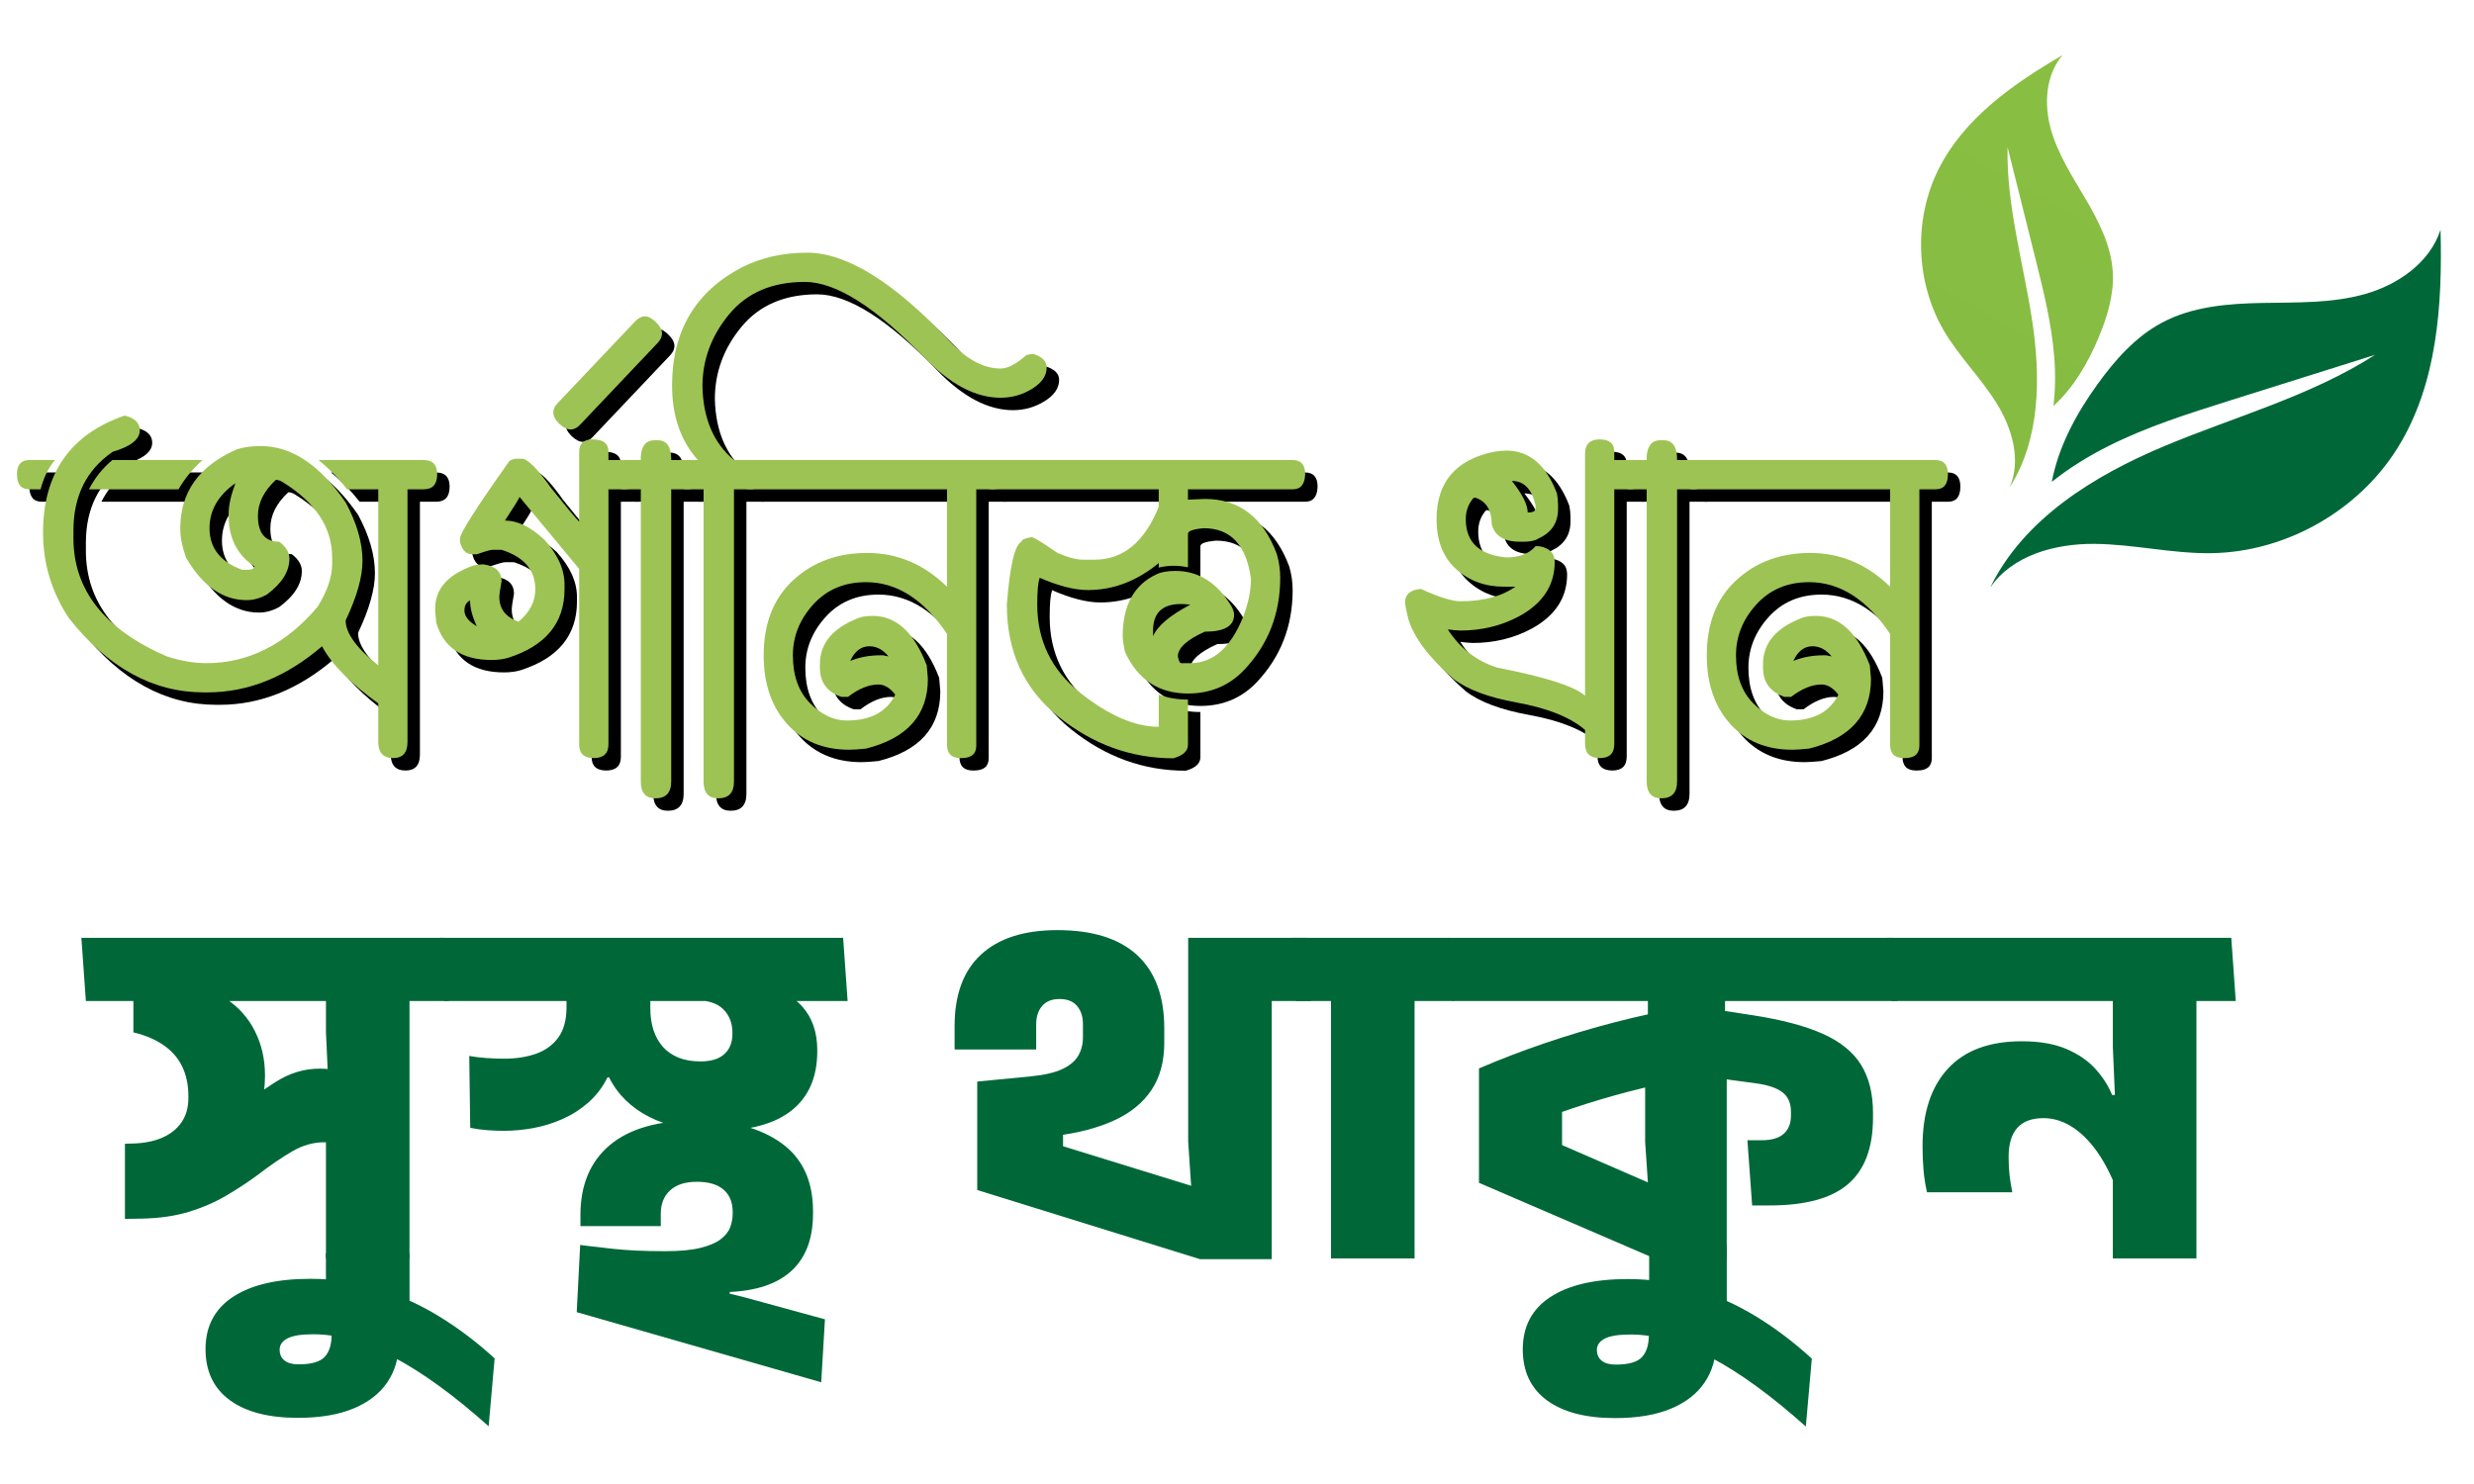
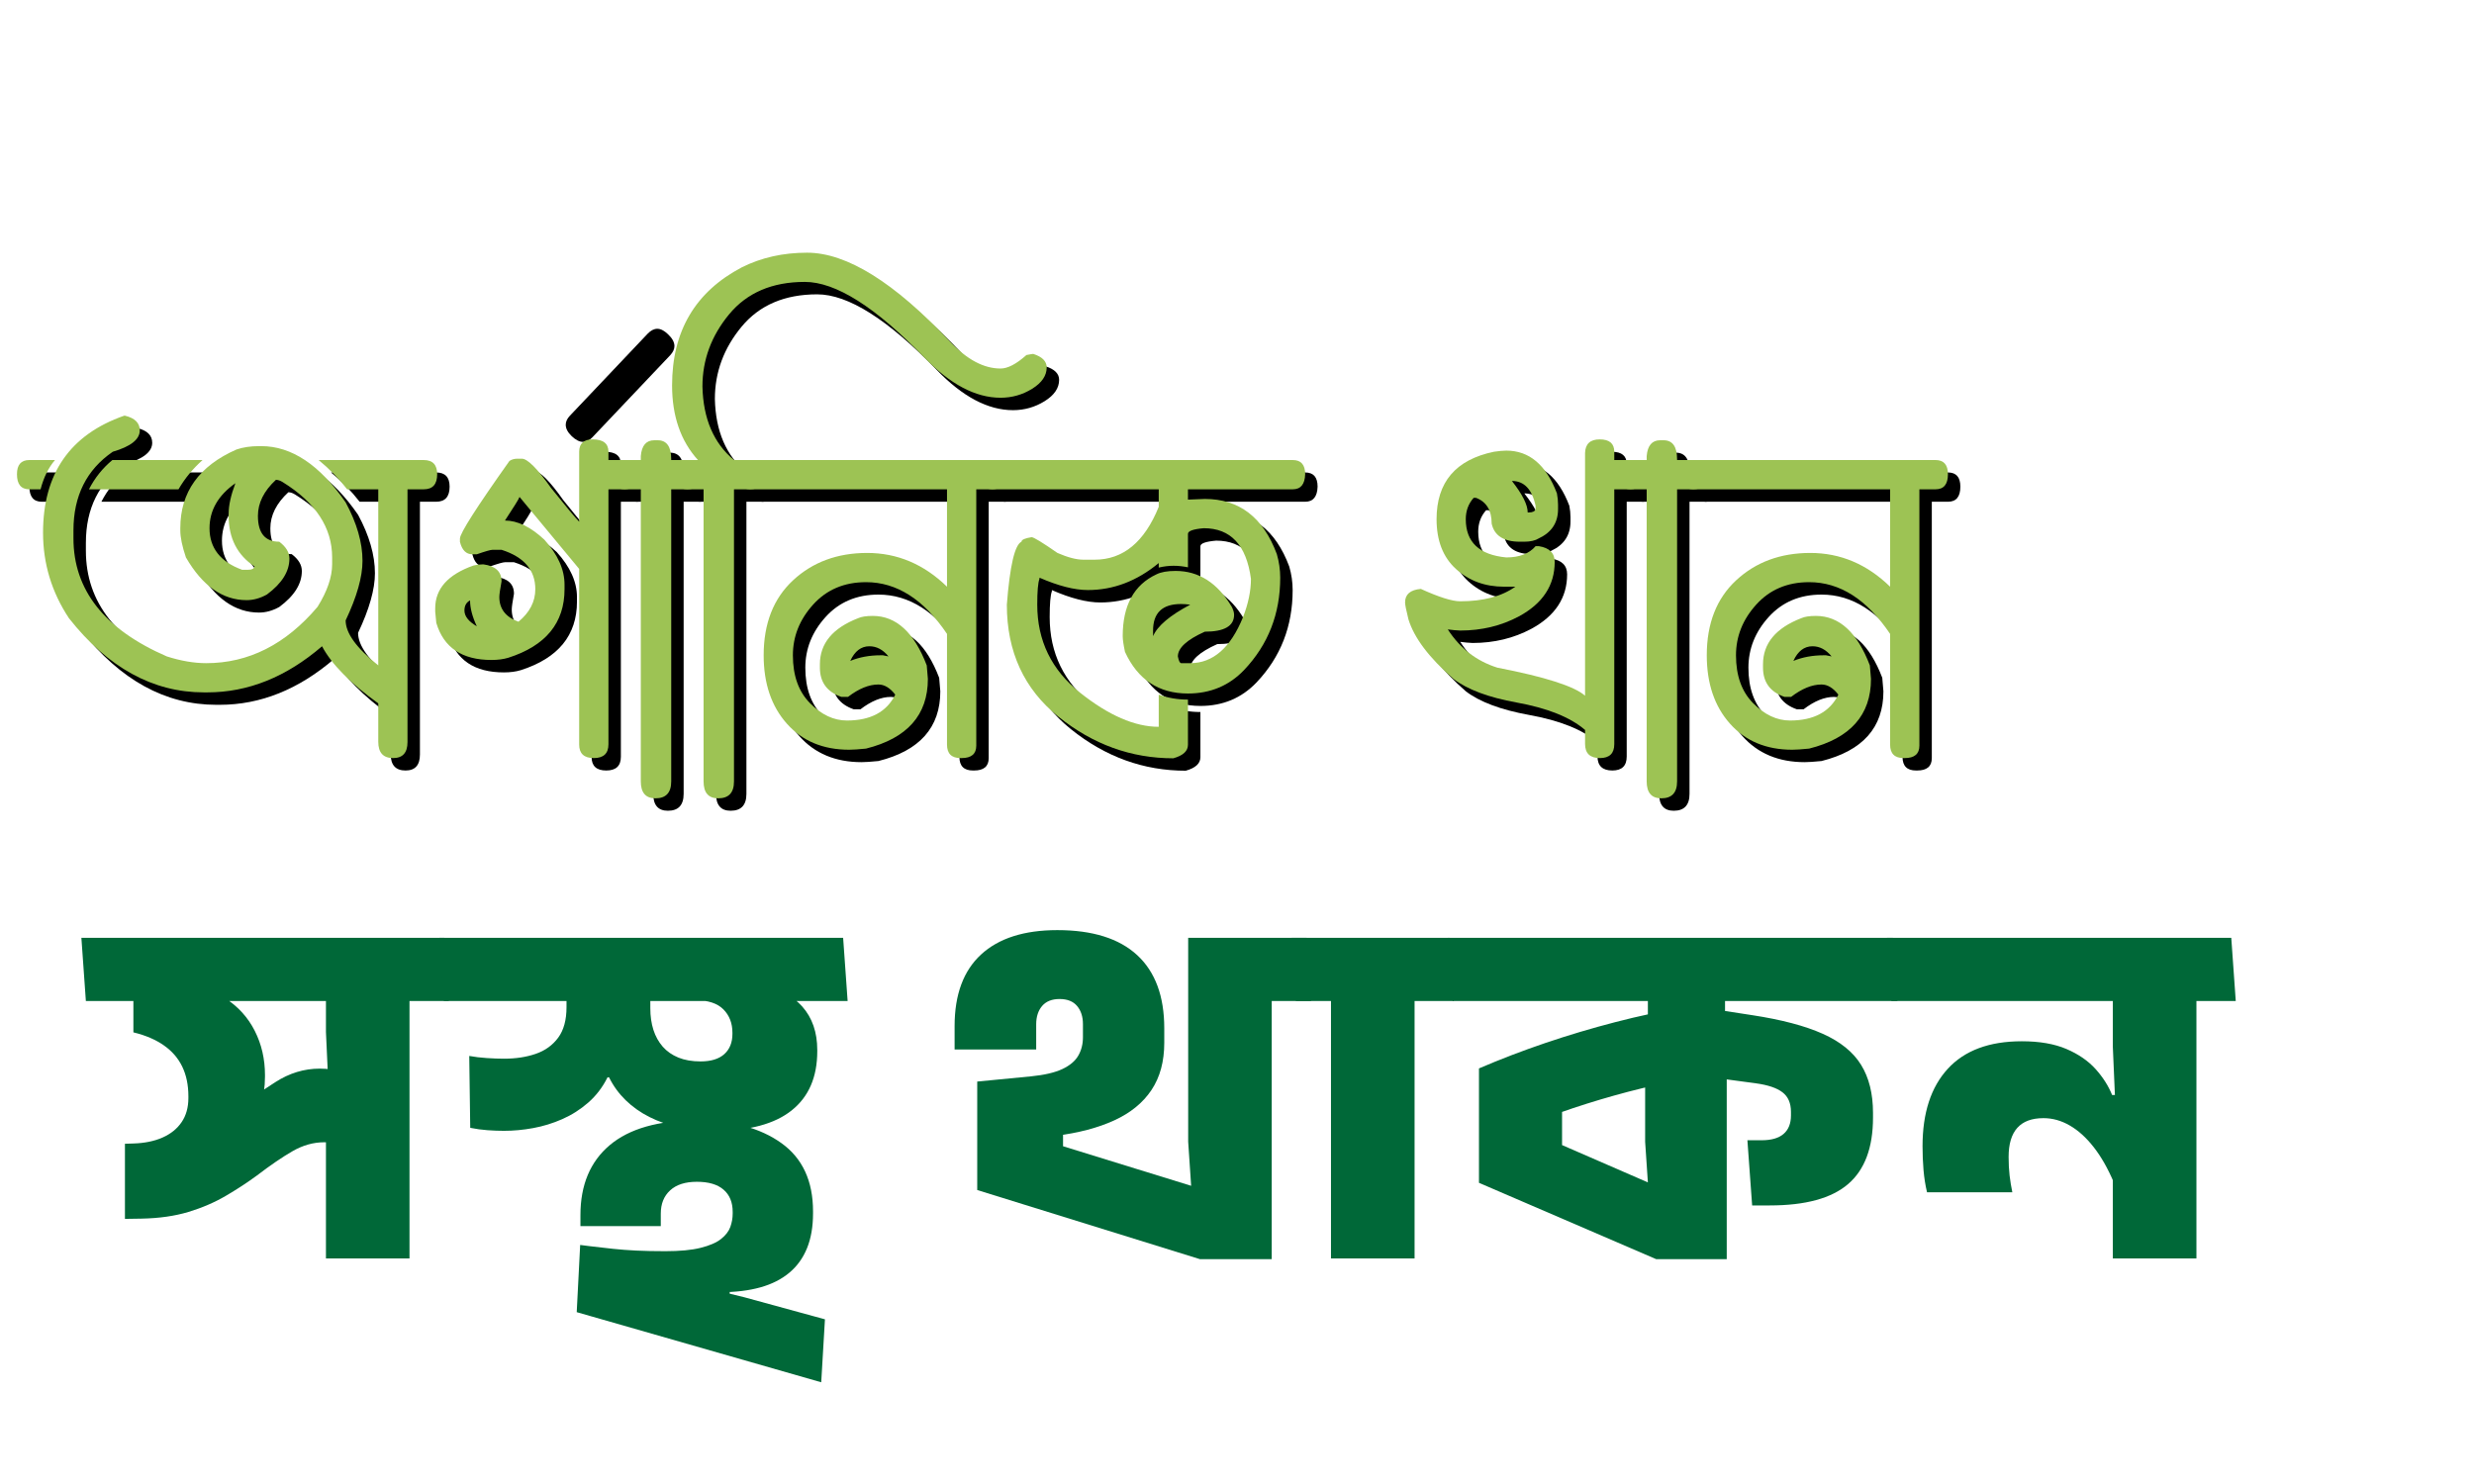
<svg xmlns="http://www.w3.org/2000/svg" width="1000" viewBox="0 0 750 450" height="600" preserveAspectRatio="xMidYMid meet">
  <defs>
    <g />
    <clipPath id="0750e3f697">
-       <path d="M 603 69 L 740 69 L 740 179 L 603 179 Z M 603 69 " clip-rule="nonzero" />
-     </clipPath>
+       </clipPath>
    <clipPath id="7bd43222aa">
      <path d="M 615.492 0.004 L 759.082 80.441 L 680.211 221.234 L 536.621 140.793 Z M 615.492 0.004 " clip-rule="nonzero" />
    </clipPath>
    <clipPath id="3c07ae722f">
      <path d="M 615.492 0.004 L 759.082 80.441 L 680.211 221.234 L 536.621 140.793 Z M 615.492 0.004 " clip-rule="nonzero" />
    </clipPath>
    <clipPath id="4ca8d346bd">
      <path d="M 615.492 0.004 L 759.082 80.441 L 680.211 221.234 L 536.621 140.793 Z M 615.492 0.004 " clip-rule="nonzero" />
    </clipPath>
    <clipPath id="89610304c0">
      <path d="M 582 16 L 641 16 L 641 148 L 582 148 Z M 582 16 " clip-rule="nonzero" />
    </clipPath>
    <clipPath id="d227d43dda">
      <path d="M 615.492 0.004 L 759.082 80.441 L 680.211 221.234 L 536.621 140.793 Z M 615.492 0.004 " clip-rule="nonzero" />
    </clipPath>
    <clipPath id="36133162bf">
-       <path d="M 615.492 0.004 L 759.082 80.441 L 680.211 221.234 L 536.621 140.793 Z M 615.492 0.004 " clip-rule="nonzero" />
-     </clipPath>
+       </clipPath>
    <clipPath id="e353c07259">
      <path d="M 615.492 0.004 L 759.082 80.441 L 680.211 221.234 L 536.621 140.793 Z M 615.492 0.004 " clip-rule="nonzero" />
    </clipPath>
    <clipPath id="aceadd07e6">
      <path d="M 625.258 16.73 C 620.117 22.746 619.59 31.617 621.727 39.219 C 623.867 46.82 628.277 53.555 632.273 60.371 C 636.273 67.188 639.988 74.473 640.484 82.371 C 640.914 89.238 638.852 96.016 636.195 102.371 C 632.977 110.055 628.609 117.59 622.492 123.113 C 623.121 118.078 623.148 112.926 622.719 107.867 C 621.895 97.922 619.477 88.188 617.062 78.516 C 614.234 67.207 611.422 55.906 608.594 44.598 C 608.223 62.176 613.297 79.34 615.98 96.73 C 618.672 114.109 618.645 133.043 609.176 147.871 C 612.863 139.641 609.992 129.859 605.23 122.207 C 600.465 114.555 593.914 108.117 589.328 100.344 C 580.695 85.617 580.047 66.504 587.703 51.254 C 595.457 35.836 610.328 25.379 625.258 16.73 Z M 625.258 16.73 " clip-rule="nonzero" />
    </clipPath>
    <linearGradient x1="-1204.21" gradientTransform="matrix(-0.14, -0.079, -0.079, 0.14, 476.803, -77.693)" y1="13.466" x2="-1204.21" gradientUnits="userSpaceOnUse" y2="908.932" id="a80247b9a3">
      <stop stop-opacity="1" stop-color="rgb(53.593%, 74.982%, 25.778%)" offset="0" />
      <stop stop-opacity="1" stop-color="rgb(53.488%, 74.858%, 25.768%)" offset="0.125" />
      <stop stop-opacity="1" stop-color="rgb(53.276%, 74.612%, 25.748%)" offset="0.25" />
      <stop stop-opacity="1" stop-color="rgb(53.064%, 74.367%, 25.729%)" offset="0.375" />
      <stop stop-opacity="1" stop-color="rgb(52.853%, 74.121%, 25.71%)" offset="0.5" />
      <stop stop-opacity="1" stop-color="rgb(52.641%, 73.875%, 25.69%)" offset="0.625" />
      <stop stop-opacity="1" stop-color="rgb(52.431%, 73.63%, 25.67%)" offset="0.75" />
      <stop stop-opacity="1" stop-color="rgb(52.219%, 73.384%, 25.65%)" offset="0.875" />
      <stop stop-opacity="1" stop-color="rgb(52.007%, 73.138%, 25.63%)" offset="1" />
    </linearGradient>
  </defs>
  <rect x="-75" width="900" fill="#ffffff" y="-45" height="540" fill-opacity="1" />
  <rect x="-75" width="900" fill="#ffffff" y="-45" height="540" fill-opacity="1" />
  <g fill="#006838" fill-opacity="1">
    <g transform="translate(32.141, 381.592)">
      <g>
        <path d="M 66.672 0 L 66.672 -38.609 L 67.578 -48.875 L 66.672 -68.625 L 66.672 -82.5 L 92 -82.5 L 92 0 Z M -6.109 -78.047 L -7.469 -97.203 L 92 -97.203 L 92 -78.047 Z M 71.109 -34.688 C 70.359 -34.883 69.504 -35.02 68.547 -35.094 C 67.598 -35.176 66.797 -35.219 66.141 -35.219 C 62.867 -35.219 59.66 -34.312 56.516 -32.5 C 53.379 -30.688 49.773 -28.223 45.703 -25.109 C 42.836 -23.004 39.707 -20.957 36.312 -18.969 C 32.914 -16.977 29.145 -15.352 25 -14.094 C 20.852 -12.844 16.113 -12.164 10.781 -12.062 L 5.734 -11.984 L 5.734 -34.766 L 8.219 -34.844 C 11.633 -34.938 14.598 -35.535 17.109 -36.641 C 19.629 -37.754 21.566 -39.316 22.922 -41.328 C 24.285 -43.336 24.969 -45.773 24.969 -48.641 L 24.969 -49.172 C 24.969 -52.586 24.348 -55.578 23.109 -58.141 C 21.879 -60.703 20.031 -62.848 17.562 -64.578 C 15.102 -66.316 12.016 -67.641 8.297 -68.547 L 8.297 -79.406 L 22.016 -83.031 C 27.547 -82.781 32.258 -81.395 36.156 -78.875 C 40.051 -76.363 43.031 -73.07 45.094 -69 C 47.156 -64.926 48.188 -60.453 48.188 -55.578 L 48.188 -55.125 C 48.188 -48.645 46.363 -43.164 42.719 -38.688 C 39.07 -34.207 33.582 -30.535 26.25 -27.672 L 29.031 -38.531 C 30.539 -39.438 32.133 -40.492 33.812 -41.703 C 35.5 -42.91 37.098 -44.016 38.609 -45.016 C 42.836 -47.891 47.07 -50.695 51.312 -53.438 C 55.562 -56.176 60.051 -57.547 64.781 -57.547 C 66.039 -57.547 67.27 -57.457 68.469 -57.281 C 69.676 -57.102 70.91 -56.812 72.172 -56.406 Z M 81.828 -87.406 L 92 -87.406 L 92 -52.719 L 81.828 -52.719 Z M 81.828 -78.047 L 81.828 -97.203 L 102.562 -97.203 L 103.922 -78.047 Z M 81.828 -78.047 " />
      </g>
    </g>
  </g>
  <g fill="#006838" fill-opacity="1">
    <g transform="translate(52.353, 381.592)">
      <g>
-         <path d="M 46.453 16.812 L 46.453 -1.578 L 71.797 -1.578 L 71.797 22.844 Z M 95.781 50.906 C 85.32 41.551 75.703 34.562 66.922 29.938 C 58.148 25.312 50.047 23 42.609 23 C 39.035 23 36.441 23.41 34.828 24.234 C 33.223 25.066 32.422 26.211 32.422 27.672 C 32.422 29.078 32.91 30.172 33.891 30.953 C 34.879 31.734 36.301 32.125 38.156 32.125 C 42.031 32.125 44.672 31.367 46.078 29.859 C 47.484 28.359 48.188 26.07 48.188 23 L 48.188 15.453 L 68.547 19.234 L 68.547 25.562 C 68.547 30.133 67.391 34.129 65.078 37.547 C 62.766 40.973 59.344 43.629 54.812 45.516 C 50.289 47.398 44.664 48.344 37.938 48.344 C 29.031 48.344 22.141 46.547 17.266 42.953 C 12.391 39.359 9.953 34.219 9.953 27.531 C 9.953 20.594 12.727 15.301 18.281 11.656 C 23.844 8.008 31.648 6.188 41.703 6.188 C 48.836 6.188 55.648 7.176 62.141 9.156 C 68.629 11.145 74.812 13.938 80.688 17.531 C 86.57 21.125 92.207 25.383 97.594 30.312 Z M 95.781 50.906 " />
-       </g>
+         </g>
    </g>
  </g>
  <g fill="#006838" fill-opacity="1">
    <g transform="translate(136.818, 381.592)">
      <g>
        <path d="M -2.266 -78.047 L -3.625 -97.203 L 118.781 -97.203 L 120.141 -78.047 Z M 5.438 -61.391 C 7.094 -61.086 8.875 -60.875 10.781 -60.75 C 12.695 -60.625 14.43 -60.562 15.984 -60.562 C 19.555 -60.562 22.758 -61.051 25.594 -62.031 C 28.438 -63.008 30.703 -64.641 32.391 -66.922 C 34.078 -69.211 34.922 -72.297 34.922 -76.172 L 34.922 -91.547 L 60.328 -91.547 L 60.328 -75.859 C 60.328 -73.453 60.641 -71.266 61.266 -69.297 C 61.898 -67.336 62.844 -65.641 64.094 -64.203 C 65.352 -62.773 66.938 -61.672 68.844 -60.891 C 70.758 -60.117 73 -59.734 75.562 -59.734 C 78.727 -59.734 81.129 -60.473 82.766 -61.953 C 84.398 -63.43 85.219 -65.477 85.219 -68.094 L 85.219 -68.406 C 85.219 -71.32 84.301 -73.695 82.469 -75.531 C 80.633 -77.363 77.832 -78.281 74.062 -78.281 L 93.062 -83.188 C 98.895 -82.07 103.332 -79.805 106.375 -76.391 C 109.414 -72.973 110.938 -68.578 110.938 -63.203 L 110.938 -62.812 C 110.938 -54.977 108.348 -49 103.172 -44.875 C 97.992 -40.75 90.301 -38.688 80.094 -38.688 C 76.164 -38.688 72.531 -39.035 69.188 -39.734 C 65.844 -40.441 62.801 -41.488 60.062 -42.875 C 57.32 -44.258 54.922 -45.957 52.859 -47.969 C 50.797 -49.977 49.113 -52.289 47.812 -54.906 L 47.359 -54.906 C 45.848 -51.883 43.898 -49.332 41.516 -47.25 C 39.129 -45.164 36.504 -43.492 33.641 -42.234 C 30.773 -40.973 27.832 -40.066 24.812 -39.516 C 21.789 -38.961 18.848 -38.688 15.984 -38.688 C 14.379 -38.688 12.707 -38.75 10.969 -38.875 C 9.238 -39 7.492 -39.238 5.734 -39.594 Z M 112.141 37.562 L 38.016 16.297 L 39.062 -4.078 L 42.156 -3.688 C 44.57 -3.395 46.859 -3.133 49.016 -2.906 C 51.18 -2.676 53.52 -2.5 56.031 -2.375 C 58.539 -2.25 61.484 -2.188 64.859 -2.188 C 69.285 -2.188 72.852 -2.523 75.562 -3.203 C 78.281 -3.879 80.344 -4.77 81.75 -5.875 C 83.156 -6.988 84.098 -8.207 84.578 -9.531 C 85.055 -10.863 85.297 -12.211 85.297 -13.578 L 85.297 -14.109 C 85.297 -17.016 84.375 -19.258 82.531 -20.844 C 80.695 -22.438 78 -23.234 74.438 -23.234 C 70.914 -23.234 68.211 -22.363 66.328 -20.625 C 64.441 -18.895 63.5 -16.547 63.5 -13.578 C 63.5 -13.223 63.5 -12.832 63.5 -12.406 C 63.5 -11.977 63.5 -11.551 63.5 -11.125 C 63.5 -10.695 63.5 -10.254 63.5 -9.797 L 39.141 -9.797 C 39.141 -10.359 39.141 -10.926 39.141 -11.5 C 39.141 -12.082 39.141 -12.625 39.141 -13.125 C 39.141 -22.27 42.102 -29.344 48.031 -34.344 C 53.969 -39.352 62.77 -41.859 74.438 -41.859 C 85.094 -41.859 93.625 -39.566 100.031 -34.984 C 106.445 -30.41 109.656 -23.5 109.656 -14.25 L 109.656 -13.656 C 109.656 -9.625 109.051 -6.113 107.844 -3.125 C 106.633 -0.133 104.848 2.348 102.484 4.328 C 100.117 6.316 97.188 7.801 93.688 8.781 C 90.195 9.758 86.141 10.25 81.516 10.25 C 79.555 10.25 77.535 10.086 75.453 9.766 C 73.367 9.441 71.344 8.953 69.375 8.297 L 84.391 5.5 L 84.391 17.5 L 71.719 7.609 L 88.766 11.766 L 113.266 18.469 Z M 112.141 37.562 " />
      </g>
    </g>
  </g>
  <g fill="#006838" fill-opacity="1">
    <g transform="translate(258.236, 381.592)">
      <g />
    </g>
  </g>
  <g fill="#006838" fill-opacity="1">
    <g transform="translate(286.14, 381.592)">
      <g>
        <path d="M 77.594 0.219 L 10.109 -20.734 L 10.109 -53.625 L 26.391 -55.203 C 30.461 -55.609 33.641 -56.348 35.922 -57.422 C 38.211 -58.504 39.82 -59.863 40.75 -61.5 C 41.688 -63.133 42.156 -64.984 42.156 -67.047 L 42.156 -71.047 C 42.156 -73.305 41.562 -75.141 40.375 -76.547 C 39.195 -77.953 37.426 -78.656 35.062 -78.656 C 32.75 -78.656 30.988 -77.953 29.781 -76.547 C 28.582 -75.141 27.984 -73.281 27.984 -70.969 C 27.984 -69.457 27.984 -68.082 27.984 -66.844 C 27.984 -65.613 27.984 -64.445 27.984 -63.344 L 3.25 -63.344 C 3.25 -64.5 3.25 -65.641 3.25 -66.766 C 3.25 -67.898 3.25 -69.125 3.25 -70.438 C 3.25 -79.988 5.926 -87.227 11.281 -92.156 C 16.633 -97.082 24.336 -99.547 34.391 -99.547 C 45.047 -99.547 53.113 -97.02 58.594 -91.969 C 64.07 -86.914 66.812 -79.516 66.812 -69.766 L 66.812 -65.391 C 66.812 -59.703 65.516 -54.922 62.922 -51.047 C 60.336 -47.18 56.582 -44.117 51.656 -41.859 C 46.727 -39.598 40.797 -38.035 33.859 -37.172 L 22.328 -35.75 L 36.125 -47.734 L 36.125 -27 L 28.578 -36.344 L 77.906 -21.109 L 75.344 -16.297 L 74.062 -35.375 L 74.062 -97.203 L 99.391 -97.203 L 99.391 0.219 Z M 89.219 -87.406 L 99.391 -87.406 L 99.391 -52.719 L 89.219 -52.719 Z M 89.219 -78.047 L 89.219 -97.203 L 109.953 -97.203 L 111.312 -78.047 Z M 89.219 -78.047 " />
      </g>
    </g>
  </g>
  <g fill="#006838" fill-opacity="1">
    <g transform="translate(394.286, 381.592)">
      <g>
        <path d="M 9.203 0 L 9.203 -83.328 L 34.547 -83.328 L 34.547 0 Z M -1.438 -78.047 L -2.719 -97.203 L 33.031 -97.203 L 33.031 -78.047 Z M 24.359 -87.406 L 34.547 -87.406 L 34.547 -52.719 L 24.359 -52.719 Z M 24.359 -78.047 L 24.359 -97.203 L 45.094 -97.203 L 46.453 -78.047 Z M 24.359 -78.047 " />
      </g>
    </g>
  </g>
  <g fill="#006838" fill-opacity="1">
    <g transform="translate(441.496, 381.592)">
      <g>
        <path d="M 60.562 0.219 L 6.859 -22.922 L 6.859 -57.609 C 13.297 -60.379 19.992 -62.945 26.953 -65.312 C 33.922 -67.676 40.988 -69.785 48.156 -71.641 C 55.32 -73.504 62.395 -75.016 69.375 -76.172 L 72.781 -55.047 C 67.289 -54.098 61.77 -52.941 56.219 -51.578 C 50.664 -50.223 45.098 -48.664 39.516 -46.906 C 33.93 -45.145 28.328 -43.16 22.703 -40.953 L 32.047 -52.031 L 32.047 -22.391 L 22.469 -38.531 L 59.578 -22.391 L 58.516 -16.297 L 57.234 -35.375 L 57.234 -64.938 L 58.062 -68.859 L 58.062 -81.594 L 81.453 -81.594 L 81.453 -68.094 L 81.969 -64.25 L 81.969 0.219 Z M 89.672 -16.062 L 88.234 -35.828 C 88.984 -35.828 89.75 -35.828 90.531 -35.828 C 91.312 -35.828 91.977 -35.828 92.531 -35.828 C 95.5 -35.828 97.723 -36.469 99.203 -37.75 C 100.691 -39.031 101.438 -40.898 101.438 -43.359 L 101.438 -44.422 C 101.438 -47.086 100.578 -49.07 98.859 -50.375 C 97.148 -51.688 94.461 -52.594 90.797 -53.094 L 74.516 -55.281 L 74.516 -76.094 L 89.75 -73.75 C 98.594 -72.395 105.691 -70.52 111.047 -68.125 C 116.398 -65.738 120.281 -62.598 122.688 -58.703 C 125.102 -54.805 126.312 -49.945 126.312 -44.125 L 126.312 -42.688 C 126.312 -33.582 123.797 -26.867 118.766 -22.547 C 113.742 -18.223 105.828 -16.062 95.016 -16.062 C 94.117 -16.062 93.227 -16.062 92.344 -16.062 C 91.469 -16.062 90.578 -16.062 89.672 -16.062 Z M -1.125 -78.047 L -2.484 -97.203 L 132.359 -97.203 L 133.703 -78.047 Z M 71.266 -87.406 L 81.453 -87.406 L 81.453 -52.719 L 71.266 -52.719 Z M 71.266 -78.047 L 71.266 -97.203 L 92 -97.203 L 93.359 -78.047 Z M 71.266 -78.047 " />
      </g>
    </g>
  </g>
  <g fill="#006838" fill-opacity="1">
    <g transform="translate(427.695, 381.668)">
      <g>
-         <path d="M 72.25 15.312 L 72.25 -4.219 L 95.781 -4.219 L 95.781 19.453 Z M 119.75 50.906 C 109.301 41.551 99.688 34.562 90.906 29.938 C 82.133 25.312 74.031 23 66.594 23 C 63.02 23 60.426 23.41 58.812 24.234 C 57.207 25.066 56.406 26.211 56.406 27.672 C 56.406 29.078 56.895 30.172 57.875 30.953 C 58.852 31.734 60.273 32.125 62.141 32.125 C 66.016 32.125 68.656 31.367 70.062 29.859 C 71.469 28.359 72.172 26.07 72.172 23 L 72.172 15.453 L 92.531 19.234 L 92.531 25.562 C 92.531 30.133 91.375 34.129 89.062 37.547 C 86.75 40.973 83.328 43.629 78.797 45.516 C 74.273 47.398 68.648 48.344 61.922 48.344 C 53.016 48.344 46.125 46.547 41.25 42.953 C 36.375 39.359 33.938 34.219 33.938 27.531 C 33.938 20.594 36.711 15.301 42.266 11.656 C 47.828 8.008 55.633 6.188 65.688 6.188 C 72.82 6.188 79.629 7.176 86.109 9.156 C 92.598 11.145 98.785 13.938 104.672 17.531 C 110.555 21.125 116.188 25.383 121.562 30.312 Z M 119.75 50.906 " />
-       </g>
+         </g>
    </g>
  </g>
  <g fill="#006838" fill-opacity="1">
    <g transform="translate(578.073, 381.592)">
      <g>
        <path d="M 62.438 0 L 62.438 -37.031 L 63.125 -48.188 L 62.438 -64.172 L 62.438 -87.328 L 87.781 -87.328 L 87.781 0 Z M -4.672 -78.047 L -6.031 -97.203 L 84.609 -97.203 L 85.891 -78.047 Z M 6.109 -20.062 C 5.609 -22.176 5.254 -24.41 5.047 -26.766 C 4.848 -29.129 4.75 -31.547 4.75 -34.016 C 4.75 -44.117 7.301 -51.945 12.406 -57.5 C 17.508 -63.062 24.988 -65.844 34.844 -65.844 C 40.219 -65.844 44.727 -65.062 48.375 -63.5 C 52.02 -61.938 54.961 -59.91 57.203 -57.422 C 59.441 -54.93 61.113 -52.305 62.219 -49.547 L 64.484 -49.547 L 62.75 -23 C 60.938 -27.27 58.898 -30.848 56.641 -33.734 C 54.379 -36.629 51.961 -38.816 49.391 -40.297 C 46.828 -41.785 44.164 -42.531 41.406 -42.531 C 37.883 -42.531 35.242 -41.551 33.484 -39.594 C 31.723 -37.633 30.844 -34.691 30.844 -30.766 C 30.844 -28.754 30.941 -26.879 31.141 -25.141 C 31.348 -23.41 31.625 -21.719 31.969 -20.062 Z M 77.594 -87.406 L 87.781 -87.406 L 87.781 -52.719 L 77.594 -52.719 Z M 77.594 -78.047 L 77.594 -97.203 L 98.344 -97.203 L 99.703 -78.047 Z M 77.594 -78.047 " />
      </g>
    </g>
  </g>
  <g fill="#000000" fill-opacity="1">
    <g transform="translate(12.661, 196.331)">
      <g>
        <path d="M 54.625 -32.391 C 54.625 -26.391 57.922 -22.188 64.516 -19.781 L 66.219 -19.781 C 67.445 -19.781 68.129 -20.117 68.266 -20.797 C 63.035 -24.254 60.422 -29.367 60.422 -36.141 L 60.422 -36.828 C 60.422 -39.328 61.102 -42.395 62.469 -46.031 C 57.238 -42.352 54.625 -37.805 54.625 -32.391 Z M 119.562 -53.062 C 122.281 -53.062 123.641 -51.629 123.641 -48.766 C 123.641 -45.711 122.281 -44.188 119.562 -44.188 L 114.641 -44.188 L 114.641 32.469 C 114.641 35.695 113.188 37.312 110.281 37.312 C 107.281 37.312 105.781 35.672 105.781 32.391 L 105.781 20.734 C 97.281 14.598 91.598 8.82 88.734 3.406 C 77.91 12.727 66.316 17.391 53.953 17.391 L 52.922 17.391 C 37.461 17.391 23.82 9.891 12 -5.109 C 6.77 -13.023 4.156 -21.664 4.156 -31.031 C 4.156 -48.945 12.344 -60.77 28.719 -66.5 L 29.047 -66.5 C 32.004 -65.77 33.484 -64.289 33.484 -62.062 C 33.484 -59.332 30.754 -57.172 25.297 -55.578 C 17.348 -50.129 13.375 -42.176 13.375 -31.719 L 13.375 -29.328 C 13.375 -13.641 22.805 -1.703 41.672 6.484 C 45.941 7.848 49.922 8.531 53.609 8.531 C 66.473 8.531 77.723 2.844 87.359 -8.531 C 90.316 -13.258 91.797 -17.578 91.797 -21.484 L 91.797 -23.531 C 91.797 -32.57 86.797 -40.188 76.797 -46.375 C 76.066 -46.832 75.383 -47.062 74.75 -47.062 C 71.113 -43.695 69.297 -40.055 69.297 -36.141 C 69.297 -30.91 71.453 -28.297 75.766 -28.297 C 77.816 -26.754 78.844 -25.051 78.844 -23.188 C 78.844 -19.281 76.566 -15.645 72.016 -12.281 C 69.973 -11.145 67.926 -10.578 65.875 -10.578 C 58.602 -10.578 52.469 -14.895 47.469 -23.531 C 46.332 -26.895 45.766 -29.625 45.766 -31.719 L 45.766 -32.391 C 45.766 -43.305 51.445 -51.266 62.812 -56.266 C 64.812 -56.941 67.082 -57.281 69.625 -57.281 L 70.312 -57.281 C 79.5 -57.281 88.023 -51.598 95.891 -40.234 C 99.297 -33.922 101 -28.008 101 -22.5 C 101 -17.633 99.297 -11.613 95.891 -4.438 C 95.891 -0.57 99.188 3.973 105.781 9.203 L 105.781 -44.188 L 96.359 -44.188 C 93.859 -47.414 90.973 -50.375 87.703 -53.062 Z M 25.172 -53.062 L 52.516 -53.062 C 49.555 -50.426 47.125 -47.469 45.219 -44.188 L 18.078 -44.188 C 19.848 -47.645 22.211 -50.602 25.172 -53.062 Z M 3.406 -44.188 L 0 -44.188 C -2.5 -44.188 -3.75 -45.711 -3.75 -48.766 C -3.75 -51.629 -2.5 -53.062 0 -53.062 L 7.781 -53.062 C 5.82 -50.789 4.363 -47.832 3.406 -44.188 Z M 3.406 -44.188 " />
      </g>
    </g>
  </g>
  <g fill="#000000" fill-opacity="1">
    <g transform="translate(132.22, 196.331)">
      <g>
        <path d="M 12.344 -7.438 C 12.344 -5.707 13.594 -4.113 16.094 -2.656 C 14.727 -5.57 14.047 -8.188 14.047 -10.5 C 12.91 -9.906 12.344 -8.883 12.344 -7.438 Z M 56 -44.188 L 56 33.141 C 56 35.922 54.52 37.312 51.562 37.312 C 48.602 37.312 47.125 35.945 47.125 33.219 L 47.125 -20.047 L 29.047 -41.875 C 28.828 -41.238 27.352 -38.852 24.625 -34.719 C 28.438 -34.719 32.414 -32.785 36.562 -28.922 C 40.645 -24.422 42.688 -19.875 42.688 -15.281 L 42.688 -13.906 C 42.688 -3.676 37.004 3.254 25.641 6.891 C 24.18 7.336 22.477 7.562 20.531 7.562 C 11.613 7.562 6.039 3.812 3.812 -3.688 L 3.484 -7.094 L 3.484 -8.109 C 3.484 -14.023 7.348 -18.348 15.078 -21.078 C 15.984 -21.305 16.891 -21.422 17.797 -21.422 L 18.141 -21.422 C 21.773 -20.922 23.594 -19.211 23.594 -16.297 C 23.145 -13.836 22.922 -12.25 22.922 -11.531 C 22.922 -7.938 24.852 -5.438 28.719 -4.031 C 32.125 -6.844 33.828 -10.133 33.828 -13.906 C 33.828 -19.688 30.414 -23.664 23.594 -25.844 L 20.875 -25.844 C 20.281 -25.844 18.688 -25.391 16.094 -24.484 L 14.734 -24.484 C 12.867 -24.484 11.617 -25.734 10.984 -28.234 L 10.984 -29.266 C 10.984 -30.848 15.984 -38.688 25.984 -52.781 C 26.66 -53.238 27.457 -53.469 28.375 -53.469 L 29.734 -53.469 C 31.461 -53.469 34.414 -50.516 38.594 -44.609 C 43.145 -38.922 45.988 -35.508 47.125 -34.375 L 47.125 -55.656 C 47.164 -58.102 48.531 -59.328 51.219 -59.328 C 54.406 -59.328 56 -58.078 56 -55.578 L 56 -53.062 L 60.906 -53.062 C 63.406 -52.738 64.656 -51.305 64.656 -48.766 C 64.656 -45.711 63.406 -44.188 60.906 -44.188 Z M 56 -44.188 " />
      </g>
    </g>
  </g>
  <g fill="#000000" fill-opacity="1">
    <g transform="translate(205.269, 191.761)">
      <g>
        <path d="M -28.5 -57.766 C -29.594 -57.766 -30.742 -58.344 -31.953 -59.5 C -33.16 -60.664 -33.766 -61.816 -33.766 -62.953 C -33.766 -63.898 -33.352 -64.805 -32.531 -65.672 L -8.938 -90.562 C -7.977 -91.562 -7 -92.062 -6 -92.062 C -5 -92.062 -3.93 -91.52 -2.797 -90.438 C -1.473 -89.207 -0.812 -88 -0.812 -86.812 C -0.812 -85.906 -1.223 -85 -2.047 -84.094 L -25.641 -59.203 C -26.547 -58.242 -27.5 -57.766 -28.5 -57.766 Z M -28.5 -57.766 " />
      </g>
    </g>
  </g>
  <g fill="#000000" fill-opacity="1">
    <g transform="translate(193.125, 196.331)">
      <g>
        <path d="M 4.906 -53.062 L 4.906 -54.281 C 5.176 -57.469 6.539 -59.062 9 -59.062 L 10.031 -59.062 C 12.758 -59.062 14.125 -57.129 14.125 -53.266 L 14.125 -53.062 L 19.031 -53.062 C 21.758 -53.062 23.125 -51.629 23.125 -48.766 C 23.125 -45.711 21.758 -44.188 19.031 -44.188 L 14.125 -44.188 L 14.125 44.391 C 14.125 47.805 12.531 49.516 9.344 49.516 C 6.383 49.516 4.906 47.805 4.906 44.391 L 4.906 -44.188 L 0 -44.188 C -2.5 -44.188 -3.75 -45.711 -3.75 -48.766 C -3.75 -51.629 -2.5 -53.062 0 -53.062 Z M 4.906 -53.062 " />
      </g>
    </g>
  </g>
  <g fill="#000000" fill-opacity="1">
    <g transform="translate(212.154, 196.331)">
      <g>
        <path d="M 3.203 -53.062 C -2.023 -58.832 -4.641 -66.379 -4.641 -75.703 C -4.641 -92.16 2.406 -104.094 16.5 -111.5 C 22.414 -114.457 29.008 -115.938 36.281 -115.938 C 48.281 -115.938 62.719 -106.957 79.594 -89 C 84.727 -83.539 89.844 -80.812 94.938 -80.812 C 97.113 -80.812 99.727 -82.176 102.781 -84.906 C 103.957 -85.133 104.641 -85.25 104.828 -85.25 C 107.555 -84.383 108.922 -83.02 108.922 -81.156 C 108.922 -78.656 107.453 -76.492 104.516 -74.672 C 101.586 -72.859 98.395 -71.953 94.938 -71.953 C 87.344 -71.953 79.613 -76.047 71.75 -84.234 C 57.02 -99.461 44.969 -107.078 35.594 -107.078 C 25.727 -107.078 18.086 -103.812 12.672 -97.281 C 7.266 -90.758 4.562 -83.453 4.562 -75.359 C 4.789 -65.586 7.977 -58.156 14.125 -53.062 L 19.031 -53.062 C 21.758 -53.062 23.125 -51.629 23.125 -48.766 C 23.125 -45.711 21.758 -44.188 19.031 -44.188 L 14.125 -44.188 L 14.125 44.391 C 14.125 47.805 12.531 49.516 9.344 49.516 C 6.383 49.516 4.906 47.805 4.906 44.391 L 4.906 -44.188 L 0 -44.188 C -2.5 -44.188 -3.75 -45.711 -3.75 -48.766 C -3.75 -51.629 -2.5 -53.062 0 -53.062 Z M 3.203 -53.062 " />
      </g>
    </g>
  </g>
  <g fill="#000000" fill-opacity="1">
    <g transform="translate(231.182, 196.331)">
      <g>
        <path d="M 30.344 7.844 C 33.125 6.707 36.195 6.141 39.562 6.141 L 40.234 6.141 L 41.938 6.484 C 40.258 4.43 38.328 3.406 36.141 3.406 C 33.641 3.406 31.707 4.883 30.344 7.844 Z M 68.547 -44.188 L 68.547 33.547 C 68.547 36.055 67.066 37.312 64.109 37.312 L 63.766 37.312 C 61.035 37.312 59.672 35.945 59.672 33.219 L 59.672 -0.344 C 52.629 -10.801 44.445 -16.031 35.125 -16.031 C 28.531 -16.031 23.188 -13.766 19.094 -9.234 C 15 -4.711 12.953 0.41 12.953 6.141 C 12.953 12.316 14.68 17.156 18.141 20.656 C 21.598 24.164 25.328 25.922 29.328 25.922 C 36.516 25.922 41.398 23.305 43.984 18.078 C 42.398 16.023 40.695 15 38.875 15 C 36.008 15 32.941 16.25 29.672 18.75 L 27.625 18.75 C 23.301 17.25 21.141 14.297 21.141 9.891 L 21.141 8.859 C 21.141 2.547 25.004 -2.109 32.734 -5.109 C 33.734 -5.566 35.211 -5.797 37.172 -5.797 C 44.266 -5.797 49.719 -0.797 53.531 9.203 L 53.875 13.297 C 53.875 24.254 47.625 31.301 35.125 34.438 C 32.852 34.664 31.148 34.781 30.016 34.781 C 22.098 34.781 15.797 32.141 11.109 26.859 C 6.43 21.586 4.094 14.68 4.094 6.141 C 4.094 -3.504 7.066 -11.086 13.016 -16.609 C 18.973 -22.129 26.457 -24.891 35.469 -24.891 C 44.602 -24.891 52.672 -21.477 59.672 -14.656 L 59.672 -44.188 L 0 -44.188 C -2.5 -44.188 -3.75 -45.711 -3.75 -48.766 C -3.75 -51.629 -2.5 -53.062 0 -53.062 L 73.453 -53.062 C 75.953 -53.062 77.203 -51.629 77.203 -48.766 C 77.203 -45.711 75.953 -44.188 73.453 -44.188 Z M 68.547 -44.188 " />
      </g>
    </g>
  </g>
  <g fill="#000000" fill-opacity="1">
    <g transform="translate(304.636, 196.331)">
      <g>
        <path d="M 48.688 0.344 C 50.008 -2.75 53.766 -5.93 59.953 -9.203 C 58.953 -9.336 58.02 -9.406 57.156 -9.406 C 51.508 -9.406 48.688 -6.723 48.688 -1.359 Z M 54.828 37.375 C 42.055 37.375 30.453 33.176 20.016 24.781 C 9.578 16.395 4.359 5.066 4.359 -9.203 C 5.273 -20.984 6.754 -27.348 8.797 -28.297 C 8.797 -28.891 9.816 -29.348 11.859 -29.672 C 12.504 -29.672 15.117 -28.078 19.703 -24.891 C 22.848 -23.523 25.461 -22.844 27.547 -22.844 L 30.969 -22.844 C 39.602 -22.844 46.082 -28.188 50.406 -38.875 L 50.406 -44.188 L 0 -44.188 C -2.5 -44.188 -3.75 -45.711 -3.75 -48.766 C -3.75 -51.629 -2.5 -53.062 0 -53.062 L 91.047 -53.062 C 93.547 -53.062 94.797 -51.629 94.797 -48.766 C 94.703 -45.711 93.453 -44.188 91.047 -44.188 L 59.266 -44.188 L 59.266 -41.062 L 64.375 -41.266 C 74.789 -41.266 82.066 -35.691 86.203 -24.547 C 86.891 -22.18 87.234 -19.797 87.234 -17.391 C 87.234 -6.43 83.594 2.891 76.312 10.578 C 71.77 15.348 66.086 17.734 59.266 17.734 C 50.398 17.734 44.035 13.523 40.172 5.109 C 39.711 2.93 39.484 1.344 39.484 0.344 C 39.484 -8.977 42.895 -15.227 49.719 -18.406 C 51.082 -19.094 53.016 -19.438 55.516 -19.438 C 62.555 -19.438 68.238 -15.801 72.562 -8.531 C 73.02 -7.613 73.25 -6.816 73.25 -6.141 C 73.25 -2.723 70.289 -1.016 64.375 -1.016 C 58.926 1.43 56.203 3.93 56.203 6.484 C 56.473 7.848 56.812 8.531 57.219 8.531 L 59.953 8.531 C 66.859 8.531 72.195 3.867 75.969 -5.453 C 77.562 -9.547 78.359 -13.41 78.359 -17.047 C 76.992 -27.273 72.223 -32.391 64.047 -32.391 C 60.859 -32.117 59.266 -31.551 59.266 -30.688 L 59.266 -20.531 C 57.805 -20.844 56.352 -21 54.906 -21 C 53.406 -21 51.906 -20.816 50.406 -20.453 L 50.406 -21.828 C 43.812 -16.367 36.648 -13.641 28.922 -13.641 C 24.867 -13.641 19.977 -14.891 14.25 -17.391 L 14.25 -17.047 C 13.801 -15.867 13.578 -13.254 13.578 -9.203 C 13.578 1.703 17.906 10.598 26.562 17.484 C 35.227 24.379 43.176 27.828 50.406 27.828 L 50.406 18.078 C 53.176 19.078 56.129 19.578 59.266 19.578 L 59.266 33.281 C 59.266 35.188 57.785 36.551 54.828 37.375 Z M 54.828 37.375 " />
      </g>
    </g>
  </g>
  <g fill="#000000" fill-opacity="1">
    <g transform="translate(395.687, 196.331)">
      <g />
    </g>
  </g>
  <g fill="#000000" fill-opacity="1">
    <g transform="translate(429.72, 196.331)">
      <g>
        <path d="M 32.391 -46.719 C 35.578 -42.664 37.172 -39.484 37.172 -37.172 L 37.516 -37.172 C 38.691 -37.172 39.375 -37.508 39.562 -38.188 L 39.562 -39.219 C 38.469 -44.219 36.078 -46.719 32.391 -46.719 Z M 63.422 -44.188 L 63.422 33.078 C 63.422 35.898 61.969 37.312 59.062 37.312 C 56.062 37.312 54.562 35.879 54.562 33.016 L 54.562 28.781 C 50.062 24.914 43.129 22.141 33.766 20.453 C 25.254 18.91 18.883 16.523 14.656 13.297 C 7.289 6.891 2.742 0.863 1.016 -4.781 C 0.336 -7.5 0 -9.203 0 -9.891 C 0 -12.348 1.594 -13.711 4.781 -13.984 C 10.281 -11.484 14.254 -10.234 16.703 -10.234 C 23.711 -10.234 29.285 -11.707 33.422 -14.656 L 30.016 -14.656 C 24.234 -14.656 19.375 -16.441 15.438 -20.016 C 11.508 -23.586 9.547 -28.625 9.547 -35.125 C 9.547 -46.352 15.344 -53.172 26.938 -55.578 C 28.488 -55.805 29.738 -55.922 30.688 -55.922 C 37.645 -55.922 42.758 -51.602 46.031 -42.969 C 46.258 -41.781 46.375 -40.645 46.375 -39.562 L 46.375 -38.188 C 46.375 -34.094 44.441 -31.141 40.578 -29.328 C 39.484 -28.641 38.004 -28.297 36.141 -28.297 L 34.781 -28.297 C 29.914 -28.297 27.07 -30.117 26.25 -33.766 C 26.25 -37.805 24.66 -40.422 21.484 -41.609 L 20.797 -41.609 C 19.203 -39.828 18.406 -37.664 18.406 -35.125 C 18.406 -28.164 22.5 -24.301 30.688 -23.531 C 34.645 -23.531 37.602 -24.664 39.562 -26.938 L 40.578 -26.938 C 43.766 -26.438 45.359 -24.848 45.359 -22.172 C 45.359 -15.078 41.742 -9.57 34.516 -5.656 C 29.148 -2.789 23.211 -1.359 16.703 -1.359 C 15.484 -1.41 14.234 -1.523 12.953 -1.703 C 16.641 4.023 21.645 7.891 27.969 9.891 C 42.508 12.711 51.375 15.551 54.562 18.406 L 54.562 -55.234 C 54.656 -57.961 56.133 -59.328 59 -59.328 C 61.945 -59.328 63.422 -58.078 63.422 -55.578 L 63.422 -53.062 L 68.344 -53.062 C 70.844 -53.062 72.094 -51.629 72.094 -48.766 C 72.039 -45.711 70.789 -44.188 68.344 -44.188 Z M 63.422 -44.188 " />
      </g>
    </g>
  </g>
  <g fill="#000000" fill-opacity="1">
    <g transform="translate(498.059, 196.331)">
      <g>
        <path d="M 4.906 -53.062 L 4.906 -54.281 C 5.176 -57.469 6.539 -59.062 9 -59.062 L 10.031 -59.062 C 12.758 -59.062 14.125 -57.129 14.125 -53.266 L 14.125 -53.062 L 19.031 -53.062 C 21.758 -53.062 23.125 -51.629 23.125 -48.766 C 23.125 -45.711 21.758 -44.188 19.031 -44.188 L 14.125 -44.188 L 14.125 44.391 C 14.125 47.805 12.531 49.516 9.344 49.516 C 6.383 49.516 4.906 47.805 4.906 44.391 L 4.906 -44.188 L 0 -44.188 C -2.5 -44.188 -3.75 -45.711 -3.75 -48.766 C -3.75 -51.629 -2.5 -53.062 0 -53.062 Z M 4.906 -53.062 " />
      </g>
    </g>
  </g>
  <g fill="#000000" fill-opacity="1">
    <g transform="translate(517.087, 196.331)">
      <g>
        <path d="M 30.344 7.844 C 33.125 6.707 36.195 6.141 39.562 6.141 L 40.234 6.141 L 41.938 6.484 C 40.258 4.43 38.328 3.406 36.141 3.406 C 33.641 3.406 31.707 4.883 30.344 7.844 Z M 68.547 -44.188 L 68.547 33.547 C 68.547 36.055 67.066 37.312 64.109 37.312 L 63.766 37.312 C 61.035 37.312 59.672 35.945 59.672 33.219 L 59.672 -0.344 C 52.629 -10.801 44.445 -16.031 35.125 -16.031 C 28.531 -16.031 23.188 -13.766 19.094 -9.234 C 15 -4.711 12.953 0.41 12.953 6.141 C 12.953 12.316 14.68 17.156 18.141 20.656 C 21.598 24.164 25.328 25.922 29.328 25.922 C 36.516 25.922 41.398 23.305 43.984 18.078 C 42.398 16.023 40.695 15 38.875 15 C 36.008 15 32.941 16.25 29.672 18.75 L 27.625 18.75 C 23.301 17.25 21.141 14.297 21.141 9.891 L 21.141 8.859 C 21.141 2.547 25.004 -2.109 32.734 -5.109 C 33.734 -5.566 35.211 -5.797 37.172 -5.797 C 44.266 -5.797 49.719 -0.797 53.531 9.203 L 53.875 13.297 C 53.875 24.254 47.625 31.301 35.125 34.438 C 32.852 34.664 31.148 34.781 30.016 34.781 C 22.098 34.781 15.797 32.141 11.109 26.859 C 6.43 21.586 4.094 14.68 4.094 6.141 C 4.094 -3.504 7.066 -11.086 13.016 -16.609 C 18.973 -22.129 26.457 -24.891 35.469 -24.891 C 44.602 -24.891 52.672 -21.477 59.672 -14.656 L 59.672 -44.188 L 0 -44.188 C -2.5 -44.188 -3.75 -45.711 -3.75 -48.766 C -3.75 -51.629 -2.5 -53.062 0 -53.062 L 73.453 -53.062 C 75.953 -53.062 77.203 -51.629 77.203 -48.766 C 77.203 -45.711 75.953 -44.188 73.453 -44.188 Z M 68.547 -44.188 " />
      </g>
    </g>
  </g>
  <g fill="#9dc354" fill-opacity="1">
    <g transform="translate(8.893, 192.563)">
      <g>
        <path d="M 54.625 -32.391 C 54.625 -26.391 57.922 -22.188 64.516 -19.781 L 66.219 -19.781 C 67.445 -19.781 68.129 -20.117 68.266 -20.797 C 63.035 -24.254 60.422 -29.367 60.422 -36.141 L 60.422 -36.828 C 60.422 -39.328 61.102 -42.395 62.469 -46.031 C 57.238 -42.352 54.625 -37.805 54.625 -32.391 Z M 119.562 -53.062 C 122.281 -53.062 123.641 -51.629 123.641 -48.766 C 123.641 -45.711 122.281 -44.188 119.562 -44.188 L 114.641 -44.188 L 114.641 32.469 C 114.641 35.695 113.188 37.312 110.281 37.312 C 107.281 37.312 105.781 35.672 105.781 32.391 L 105.781 20.734 C 97.281 14.598 91.598 8.82 88.734 3.406 C 77.91 12.727 66.316 17.391 53.953 17.391 L 52.922 17.391 C 37.461 17.391 23.82 9.891 12 -5.109 C 6.77 -13.023 4.156 -21.664 4.156 -31.031 C 4.156 -48.945 12.344 -60.77 28.719 -66.5 L 29.047 -66.5 C 32.004 -65.77 33.484 -64.289 33.484 -62.062 C 33.484 -59.332 30.754 -57.172 25.297 -55.578 C 17.348 -50.129 13.375 -42.176 13.375 -31.719 L 13.375 -29.328 C 13.375 -13.641 22.805 -1.703 41.672 6.484 C 45.941 7.848 49.922 8.531 53.609 8.531 C 66.473 8.531 77.723 2.844 87.359 -8.531 C 90.316 -13.258 91.797 -17.578 91.797 -21.484 L 91.797 -23.531 C 91.797 -32.57 86.797 -40.188 76.797 -46.375 C 76.066 -46.832 75.383 -47.062 74.75 -47.062 C 71.113 -43.695 69.297 -40.055 69.297 -36.141 C 69.297 -30.91 71.453 -28.297 75.766 -28.297 C 77.816 -26.754 78.844 -25.051 78.844 -23.188 C 78.844 -19.281 76.566 -15.645 72.016 -12.281 C 69.973 -11.145 67.926 -10.578 65.875 -10.578 C 58.602 -10.578 52.469 -14.895 47.469 -23.531 C 46.332 -26.895 45.766 -29.625 45.766 -31.719 L 45.766 -32.391 C 45.766 -43.305 51.445 -51.266 62.812 -56.266 C 64.812 -56.941 67.082 -57.281 69.625 -57.281 L 70.312 -57.281 C 79.5 -57.281 88.023 -51.598 95.891 -40.234 C 99.297 -33.922 101 -28.008 101 -22.5 C 101 -17.633 99.297 -11.613 95.891 -4.438 C 95.891 -0.57 99.188 3.973 105.781 9.203 L 105.781 -44.188 L 96.359 -44.188 C 93.859 -47.414 90.973 -50.375 87.703 -53.062 Z M 25.172 -53.062 L 52.516 -53.062 C 49.555 -50.426 47.125 -47.469 45.219 -44.188 L 18.078 -44.188 C 19.848 -47.645 22.211 -50.602 25.172 -53.062 Z M 3.406 -44.188 L 0 -44.188 C -2.5 -44.188 -3.75 -45.711 -3.75 -48.766 C -3.75 -51.629 -2.5 -53.062 0 -53.062 L 7.781 -53.062 C 5.82 -50.789 4.363 -47.832 3.406 -44.188 Z M 3.406 -44.188 " />
      </g>
    </g>
  </g>
  <g fill="#9dc354" fill-opacity="1">
    <g transform="translate(128.452, 192.563)">
      <g>
        <path d="M 12.344 -7.438 C 12.344 -5.707 13.594 -4.113 16.094 -2.656 C 14.727 -5.57 14.047 -8.188 14.047 -10.5 C 12.91 -9.906 12.344 -8.883 12.344 -7.438 Z M 56 -44.188 L 56 33.141 C 56 35.922 54.52 37.312 51.562 37.312 C 48.602 37.312 47.125 35.945 47.125 33.219 L 47.125 -20.047 L 29.047 -41.875 C 28.828 -41.238 27.352 -38.852 24.625 -34.719 C 28.438 -34.719 32.414 -32.785 36.562 -28.922 C 40.645 -24.422 42.688 -19.875 42.688 -15.281 L 42.688 -13.906 C 42.688 -3.676 37.004 3.254 25.641 6.891 C 24.18 7.336 22.477 7.562 20.531 7.562 C 11.613 7.562 6.039 3.812 3.812 -3.688 L 3.484 -7.094 L 3.484 -8.109 C 3.484 -14.023 7.348 -18.348 15.078 -21.078 C 15.984 -21.305 16.891 -21.422 17.797 -21.422 L 18.141 -21.422 C 21.773 -20.922 23.594 -19.211 23.594 -16.297 C 23.145 -13.836 22.922 -12.25 22.922 -11.531 C 22.922 -7.938 24.852 -5.438 28.719 -4.031 C 32.125 -6.844 33.828 -10.133 33.828 -13.906 C 33.828 -19.688 30.414 -23.664 23.594 -25.844 L 20.875 -25.844 C 20.281 -25.844 18.688 -25.391 16.094 -24.484 L 14.734 -24.484 C 12.867 -24.484 11.617 -25.734 10.984 -28.234 L 10.984 -29.266 C 10.984 -30.848 15.984 -38.688 25.984 -52.781 C 26.66 -53.238 27.457 -53.469 28.375 -53.469 L 29.734 -53.469 C 31.461 -53.469 34.414 -50.516 38.594 -44.609 C 43.145 -38.922 45.988 -35.508 47.125 -34.375 L 47.125 -55.656 C 47.164 -58.102 48.531 -59.328 51.219 -59.328 C 54.406 -59.328 56 -58.078 56 -55.578 L 56 -53.062 L 60.906 -53.062 C 63.406 -52.738 64.656 -51.305 64.656 -48.766 C 64.656 -45.711 63.406 -44.188 60.906 -44.188 Z M 56 -44.188 " />
      </g>
    </g>
  </g>
  <g fill="#9dc354" fill-opacity="1">
    <g transform="translate(201.501, 187.993)">
      <g>
-         <path d="M -28.5 -57.766 C -29.594 -57.766 -30.742 -58.344 -31.953 -59.5 C -33.16 -60.664 -33.766 -61.816 -33.766 -62.953 C -33.766 -63.898 -33.352 -64.805 -32.531 -65.672 L -8.938 -90.562 C -7.977 -91.562 -7 -92.062 -6 -92.062 C -5 -92.062 -3.93 -91.52 -2.797 -90.438 C -1.473 -89.207 -0.812 -88 -0.812 -86.812 C -0.812 -85.906 -1.223 -85 -2.047 -84.094 L -25.641 -59.203 C -26.547 -58.242 -27.5 -57.766 -28.5 -57.766 Z M -28.5 -57.766 " />
-       </g>
+         </g>
    </g>
  </g>
  <g fill="#9dc354" fill-opacity="1">
    <g transform="translate(189.357, 192.563)">
      <g>
        <path d="M 4.906 -53.062 L 4.906 -54.281 C 5.176 -57.469 6.539 -59.062 9 -59.062 L 10.031 -59.062 C 12.758 -59.062 14.125 -57.129 14.125 -53.266 L 14.125 -53.062 L 19.031 -53.062 C 21.758 -53.062 23.125 -51.629 23.125 -48.766 C 23.125 -45.711 21.758 -44.188 19.031 -44.188 L 14.125 -44.188 L 14.125 44.391 C 14.125 47.805 12.531 49.516 9.344 49.516 C 6.383 49.516 4.906 47.805 4.906 44.391 L 4.906 -44.188 L 0 -44.188 C -2.5 -44.188 -3.75 -45.711 -3.75 -48.766 C -3.75 -51.629 -2.5 -53.062 0 -53.062 Z M 4.906 -53.062 " />
      </g>
    </g>
  </g>
  <g fill="#9dc354" fill-opacity="1">
    <g transform="translate(208.386, 192.563)">
      <g>
        <path d="M 3.203 -53.062 C -2.023 -58.832 -4.641 -66.379 -4.641 -75.703 C -4.641 -92.16 2.406 -104.094 16.5 -111.5 C 22.414 -114.457 29.008 -115.938 36.281 -115.938 C 48.281 -115.938 62.719 -106.957 79.594 -89 C 84.727 -83.539 89.844 -80.812 94.938 -80.812 C 97.113 -80.812 99.727 -82.176 102.781 -84.906 C 103.957 -85.133 104.641 -85.25 104.828 -85.25 C 107.555 -84.383 108.922 -83.02 108.922 -81.156 C 108.922 -78.656 107.453 -76.492 104.516 -74.672 C 101.586 -72.859 98.395 -71.953 94.938 -71.953 C 87.344 -71.953 79.613 -76.047 71.75 -84.234 C 57.02 -99.461 44.969 -107.078 35.594 -107.078 C 25.727 -107.078 18.086 -103.812 12.672 -97.281 C 7.266 -90.758 4.562 -83.453 4.562 -75.359 C 4.789 -65.586 7.977 -58.156 14.125 -53.062 L 19.031 -53.062 C 21.758 -53.062 23.125 -51.629 23.125 -48.766 C 23.125 -45.711 21.758 -44.188 19.031 -44.188 L 14.125 -44.188 L 14.125 44.391 C 14.125 47.805 12.531 49.516 9.344 49.516 C 6.383 49.516 4.906 47.805 4.906 44.391 L 4.906 -44.188 L 0 -44.188 C -2.5 -44.188 -3.75 -45.711 -3.75 -48.766 C -3.75 -51.629 -2.5 -53.062 0 -53.062 Z M 3.203 -53.062 " />
      </g>
    </g>
  </g>
  <g fill="#9dc354" fill-opacity="1">
    <g transform="translate(227.414, 192.563)">
      <g>
        <path d="M 30.344 7.844 C 33.125 6.707 36.195 6.141 39.562 6.141 L 40.234 6.141 L 41.938 6.484 C 40.258 4.43 38.328 3.406 36.141 3.406 C 33.641 3.406 31.707 4.883 30.344 7.844 Z M 68.547 -44.188 L 68.547 33.547 C 68.547 36.055 67.066 37.312 64.109 37.312 L 63.766 37.312 C 61.035 37.312 59.672 35.945 59.672 33.219 L 59.672 -0.344 C 52.629 -10.801 44.445 -16.031 35.125 -16.031 C 28.531 -16.031 23.188 -13.766 19.094 -9.234 C 15 -4.711 12.953 0.41 12.953 6.141 C 12.953 12.316 14.68 17.156 18.141 20.656 C 21.598 24.164 25.328 25.922 29.328 25.922 C 36.516 25.922 41.398 23.305 43.984 18.078 C 42.398 16.023 40.695 15 38.875 15 C 36.008 15 32.941 16.25 29.672 18.75 L 27.625 18.75 C 23.301 17.25 21.141 14.297 21.141 9.891 L 21.141 8.859 C 21.141 2.547 25.004 -2.109 32.734 -5.109 C 33.734 -5.566 35.211 -5.797 37.172 -5.797 C 44.266 -5.797 49.719 -0.797 53.531 9.203 L 53.875 13.297 C 53.875 24.254 47.625 31.301 35.125 34.438 C 32.852 34.664 31.148 34.781 30.016 34.781 C 22.098 34.781 15.797 32.141 11.109 26.859 C 6.43 21.586 4.094 14.68 4.094 6.141 C 4.094 -3.504 7.066 -11.086 13.016 -16.609 C 18.973 -22.129 26.457 -24.891 35.469 -24.891 C 44.602 -24.891 52.672 -21.477 59.672 -14.656 L 59.672 -44.188 L 0 -44.188 C -2.5 -44.188 -3.75 -45.711 -3.75 -48.766 C -3.75 -51.629 -2.5 -53.062 0 -53.062 L 73.453 -53.062 C 75.953 -53.062 77.203 -51.629 77.203 -48.766 C 77.203 -45.711 75.953 -44.188 73.453 -44.188 Z M 68.547 -44.188 " />
      </g>
    </g>
  </g>
  <g fill="#9dc354" fill-opacity="1">
    <g transform="translate(300.868, 192.563)">
      <g>
        <path d="M 48.688 0.344 C 50.008 -2.75 53.766 -5.93 59.953 -9.203 C 58.953 -9.336 58.02 -9.406 57.156 -9.406 C 51.508 -9.406 48.688 -6.723 48.688 -1.359 Z M 54.828 37.375 C 42.055 37.375 30.453 33.176 20.016 24.781 C 9.578 16.395 4.359 5.066 4.359 -9.203 C 5.273 -20.984 6.754 -27.348 8.797 -28.297 C 8.797 -28.891 9.816 -29.348 11.859 -29.672 C 12.504 -29.672 15.117 -28.078 19.703 -24.891 C 22.848 -23.523 25.461 -22.844 27.547 -22.844 L 30.969 -22.844 C 39.602 -22.844 46.082 -28.188 50.406 -38.875 L 50.406 -44.188 L 0 -44.188 C -2.5 -44.188 -3.75 -45.711 -3.75 -48.766 C -3.75 -51.629 -2.5 -53.062 0 -53.062 L 91.047 -53.062 C 93.547 -53.062 94.797 -51.629 94.797 -48.766 C 94.703 -45.711 93.453 -44.188 91.047 -44.188 L 59.266 -44.188 L 59.266 -41.062 L 64.375 -41.266 C 74.789 -41.266 82.066 -35.691 86.203 -24.547 C 86.891 -22.18 87.234 -19.797 87.234 -17.391 C 87.234 -6.43 83.594 2.891 76.312 10.578 C 71.77 15.348 66.086 17.734 59.266 17.734 C 50.398 17.734 44.035 13.523 40.172 5.109 C 39.711 2.93 39.484 1.344 39.484 0.344 C 39.484 -8.977 42.895 -15.227 49.719 -18.406 C 51.082 -19.094 53.016 -19.438 55.516 -19.438 C 62.555 -19.438 68.238 -15.801 72.562 -8.531 C 73.02 -7.613 73.25 -6.816 73.25 -6.141 C 73.25 -2.723 70.289 -1.016 64.375 -1.016 C 58.926 1.43 56.203 3.93 56.203 6.484 C 56.473 7.848 56.812 8.531 57.219 8.531 L 59.953 8.531 C 66.859 8.531 72.195 3.867 75.969 -5.453 C 77.562 -9.547 78.359 -13.41 78.359 -17.047 C 76.992 -27.273 72.223 -32.391 64.047 -32.391 C 60.859 -32.117 59.266 -31.551 59.266 -30.688 L 59.266 -20.531 C 57.805 -20.844 56.352 -21 54.906 -21 C 53.406 -21 51.906 -20.816 50.406 -20.453 L 50.406 -21.828 C 43.812 -16.367 36.648 -13.641 28.922 -13.641 C 24.867 -13.641 19.977 -14.891 14.25 -17.391 L 14.25 -17.047 C 13.801 -15.867 13.578 -13.254 13.578 -9.203 C 13.578 1.703 17.906 10.598 26.562 17.484 C 35.227 24.379 43.176 27.828 50.406 27.828 L 50.406 18.078 C 53.176 19.078 56.129 19.578 59.266 19.578 L 59.266 33.281 C 59.266 35.188 57.785 36.551 54.828 37.375 Z M 54.828 37.375 " />
      </g>
    </g>
  </g>
  <g fill="#9dc354" fill-opacity="1">
    <g transform="translate(391.919, 192.563)">
      <g />
    </g>
  </g>
  <g fill="#9dc354" fill-opacity="1">
    <g transform="translate(425.952, 192.563)">
      <g>
        <path d="M 32.391 -46.719 C 35.578 -42.664 37.172 -39.484 37.172 -37.172 L 37.516 -37.172 C 38.691 -37.172 39.375 -37.508 39.562 -38.188 L 39.562 -39.219 C 38.469 -44.219 36.078 -46.719 32.391 -46.719 Z M 63.422 -44.188 L 63.422 33.078 C 63.422 35.898 61.969 37.312 59.062 37.312 C 56.062 37.312 54.562 35.879 54.562 33.016 L 54.562 28.781 C 50.062 24.914 43.129 22.141 33.766 20.453 C 25.254 18.91 18.883 16.523 14.656 13.297 C 7.289 6.891 2.742 0.863 1.016 -4.781 C 0.336 -7.5 0 -9.203 0 -9.891 C 0 -12.348 1.594 -13.711 4.781 -13.984 C 10.281 -11.484 14.254 -10.234 16.703 -10.234 C 23.711 -10.234 29.285 -11.707 33.422 -14.656 L 30.016 -14.656 C 24.234 -14.656 19.375 -16.441 15.438 -20.016 C 11.508 -23.586 9.547 -28.625 9.547 -35.125 C 9.547 -46.352 15.344 -53.172 26.938 -55.578 C 28.488 -55.805 29.738 -55.922 30.688 -55.922 C 37.645 -55.922 42.758 -51.602 46.031 -42.969 C 46.258 -41.781 46.375 -40.645 46.375 -39.562 L 46.375 -38.188 C 46.375 -34.094 44.441 -31.141 40.578 -29.328 C 39.484 -28.641 38.004 -28.297 36.141 -28.297 L 34.781 -28.297 C 29.914 -28.297 27.07 -30.117 26.25 -33.766 C 26.25 -37.805 24.66 -40.422 21.484 -41.609 L 20.797 -41.609 C 19.203 -39.828 18.406 -37.664 18.406 -35.125 C 18.406 -28.164 22.5 -24.301 30.688 -23.531 C 34.645 -23.531 37.602 -24.664 39.562 -26.938 L 40.578 -26.938 C 43.766 -26.438 45.359 -24.848 45.359 -22.172 C 45.359 -15.078 41.742 -9.57 34.516 -5.656 C 29.148 -2.789 23.211 -1.359 16.703 -1.359 C 15.484 -1.41 14.234 -1.523 12.953 -1.703 C 16.641 4.023 21.645 7.891 27.969 9.891 C 42.508 12.711 51.375 15.551 54.562 18.406 L 54.562 -55.234 C 54.656 -57.961 56.133 -59.328 59 -59.328 C 61.945 -59.328 63.422 -58.078 63.422 -55.578 L 63.422 -53.062 L 68.344 -53.062 C 70.844 -53.062 72.094 -51.629 72.094 -48.766 C 72.039 -45.711 70.789 -44.188 68.344 -44.188 Z M 63.422 -44.188 " />
      </g>
    </g>
  </g>
  <g fill="#9dc354" fill-opacity="1">
    <g transform="translate(494.291, 192.563)">
      <g>
        <path d="M 4.906 -53.062 L 4.906 -54.281 C 5.176 -57.469 6.539 -59.062 9 -59.062 L 10.031 -59.062 C 12.758 -59.062 14.125 -57.129 14.125 -53.266 L 14.125 -53.062 L 19.031 -53.062 C 21.758 -53.062 23.125 -51.629 23.125 -48.766 C 23.125 -45.711 21.758 -44.188 19.031 -44.188 L 14.125 -44.188 L 14.125 44.391 C 14.125 47.805 12.531 49.516 9.344 49.516 C 6.383 49.516 4.906 47.805 4.906 44.391 L 4.906 -44.188 L 0 -44.188 C -2.5 -44.188 -3.75 -45.711 -3.75 -48.766 C -3.75 -51.629 -2.5 -53.062 0 -53.062 Z M 4.906 -53.062 " />
      </g>
    </g>
  </g>
  <g fill="#9dc354" fill-opacity="1">
    <g transform="translate(513.319, 192.563)">
      <g>
        <path d="M 30.344 7.844 C 33.125 6.707 36.195 6.141 39.562 6.141 L 40.234 6.141 L 41.938 6.484 C 40.258 4.43 38.328 3.406 36.141 3.406 C 33.641 3.406 31.707 4.883 30.344 7.844 Z M 68.547 -44.188 L 68.547 33.547 C 68.547 36.055 67.066 37.312 64.109 37.312 L 63.766 37.312 C 61.035 37.312 59.672 35.945 59.672 33.219 L 59.672 -0.344 C 52.629 -10.801 44.445 -16.031 35.125 -16.031 C 28.531 -16.031 23.188 -13.766 19.094 -9.234 C 15 -4.711 12.953 0.41 12.953 6.141 C 12.953 12.316 14.68 17.156 18.141 20.656 C 21.598 24.164 25.328 25.922 29.328 25.922 C 36.516 25.922 41.398 23.305 43.984 18.078 C 42.398 16.023 40.695 15 38.875 15 C 36.008 15 32.941 16.25 29.672 18.75 L 27.625 18.75 C 23.301 17.25 21.141 14.297 21.141 9.891 L 21.141 8.859 C 21.141 2.547 25.004 -2.109 32.734 -5.109 C 33.734 -5.566 35.211 -5.797 37.172 -5.797 C 44.266 -5.797 49.719 -0.797 53.531 9.203 L 53.875 13.297 C 53.875 24.254 47.625 31.301 35.125 34.438 C 32.852 34.664 31.148 34.781 30.016 34.781 C 22.098 34.781 15.797 32.141 11.109 26.859 C 6.43 21.586 4.094 14.68 4.094 6.141 C 4.094 -3.504 7.066 -11.086 13.016 -16.609 C 18.973 -22.129 26.457 -24.891 35.469 -24.891 C 44.602 -24.891 52.672 -21.477 59.672 -14.656 L 59.672 -44.188 L 0 -44.188 C -2.5 -44.188 -3.75 -45.711 -3.75 -48.766 C -3.75 -51.629 -2.5 -53.062 0 -53.062 L 73.453 -53.062 C 75.953 -53.062 77.203 -51.629 77.203 -48.766 C 77.203 -45.711 75.953 -44.188 73.453 -44.188 Z M 68.547 -44.188 " />
      </g>
    </g>
  </g>
  <g fill="#000000" fill-opacity="1">
    <g transform="translate(590.546, 196.331)">
      <g />
    </g>
  </g>
  <g fill="#9dc354" fill-opacity="1">
    <g transform="translate(586.778, 192.563)">
      <g />
    </g>
  </g>
  <g clip-path="url(#0750e3f697)">
    <g clip-path="url(#7bd43222aa)">
      <g clip-path="url(#3c07ae722f)">
        <g clip-path="url(#4ca8d346bd)">
          <path fill="#006838" d="M 739.859 69.672 C 736.637 79.605 727.016 86.32 716.984 89.152 C 706.949 92 696.332 91.664 685.918 91.863 C 675.488 92.055 664.711 92.898 655.496 97.793 C 647.473 102.047 641.25 109.043 635.945 116.406 C 629.473 125.328 624.02 135.426 622.012 146.113 C 627.254 141.926 633.031 138.355 639.016 135.34 C 650.785 129.402 663.41 125.426 675.973 121.461 C 690.652 116.844 705.309 112.23 719.992 107.609 C 700.457 120.141 677.621 126.281 656.219 135.234 C 634.809 144.203 613.504 157.289 603.336 178.168 C 610.062 168.336 623.055 164.82 634.961 164.922 C 646.867 165.02 658.633 167.941 670.527 167.738 C 693.031 167.352 714.996 154.895 726.879 135.754 C 738.902 116.395 740.438 92.438 739.859 69.672 Z M 739.859 69.672 " fill-opacity="1" fill-rule="nonzero" />
        </g>
      </g>
    </g>
  </g>
  <g clip-path="url(#89610304c0)">
    <g clip-path="url(#d227d43dda)">
      <g clip-path="url(#36133162bf)">
        <g clip-path="url(#e353c07259)">
          <g clip-path="url(#aceadd07e6)">
            <path fill="url(#a80247b9a3)" d="M 696.836 48.055 L 626.375 173.828 L 524.125 116.547 L 594.586 -9.227 Z M 696.836 48.055 " fill-rule="nonzero" />
          </g>
        </g>
      </g>
    </g>
  </g>
</svg>